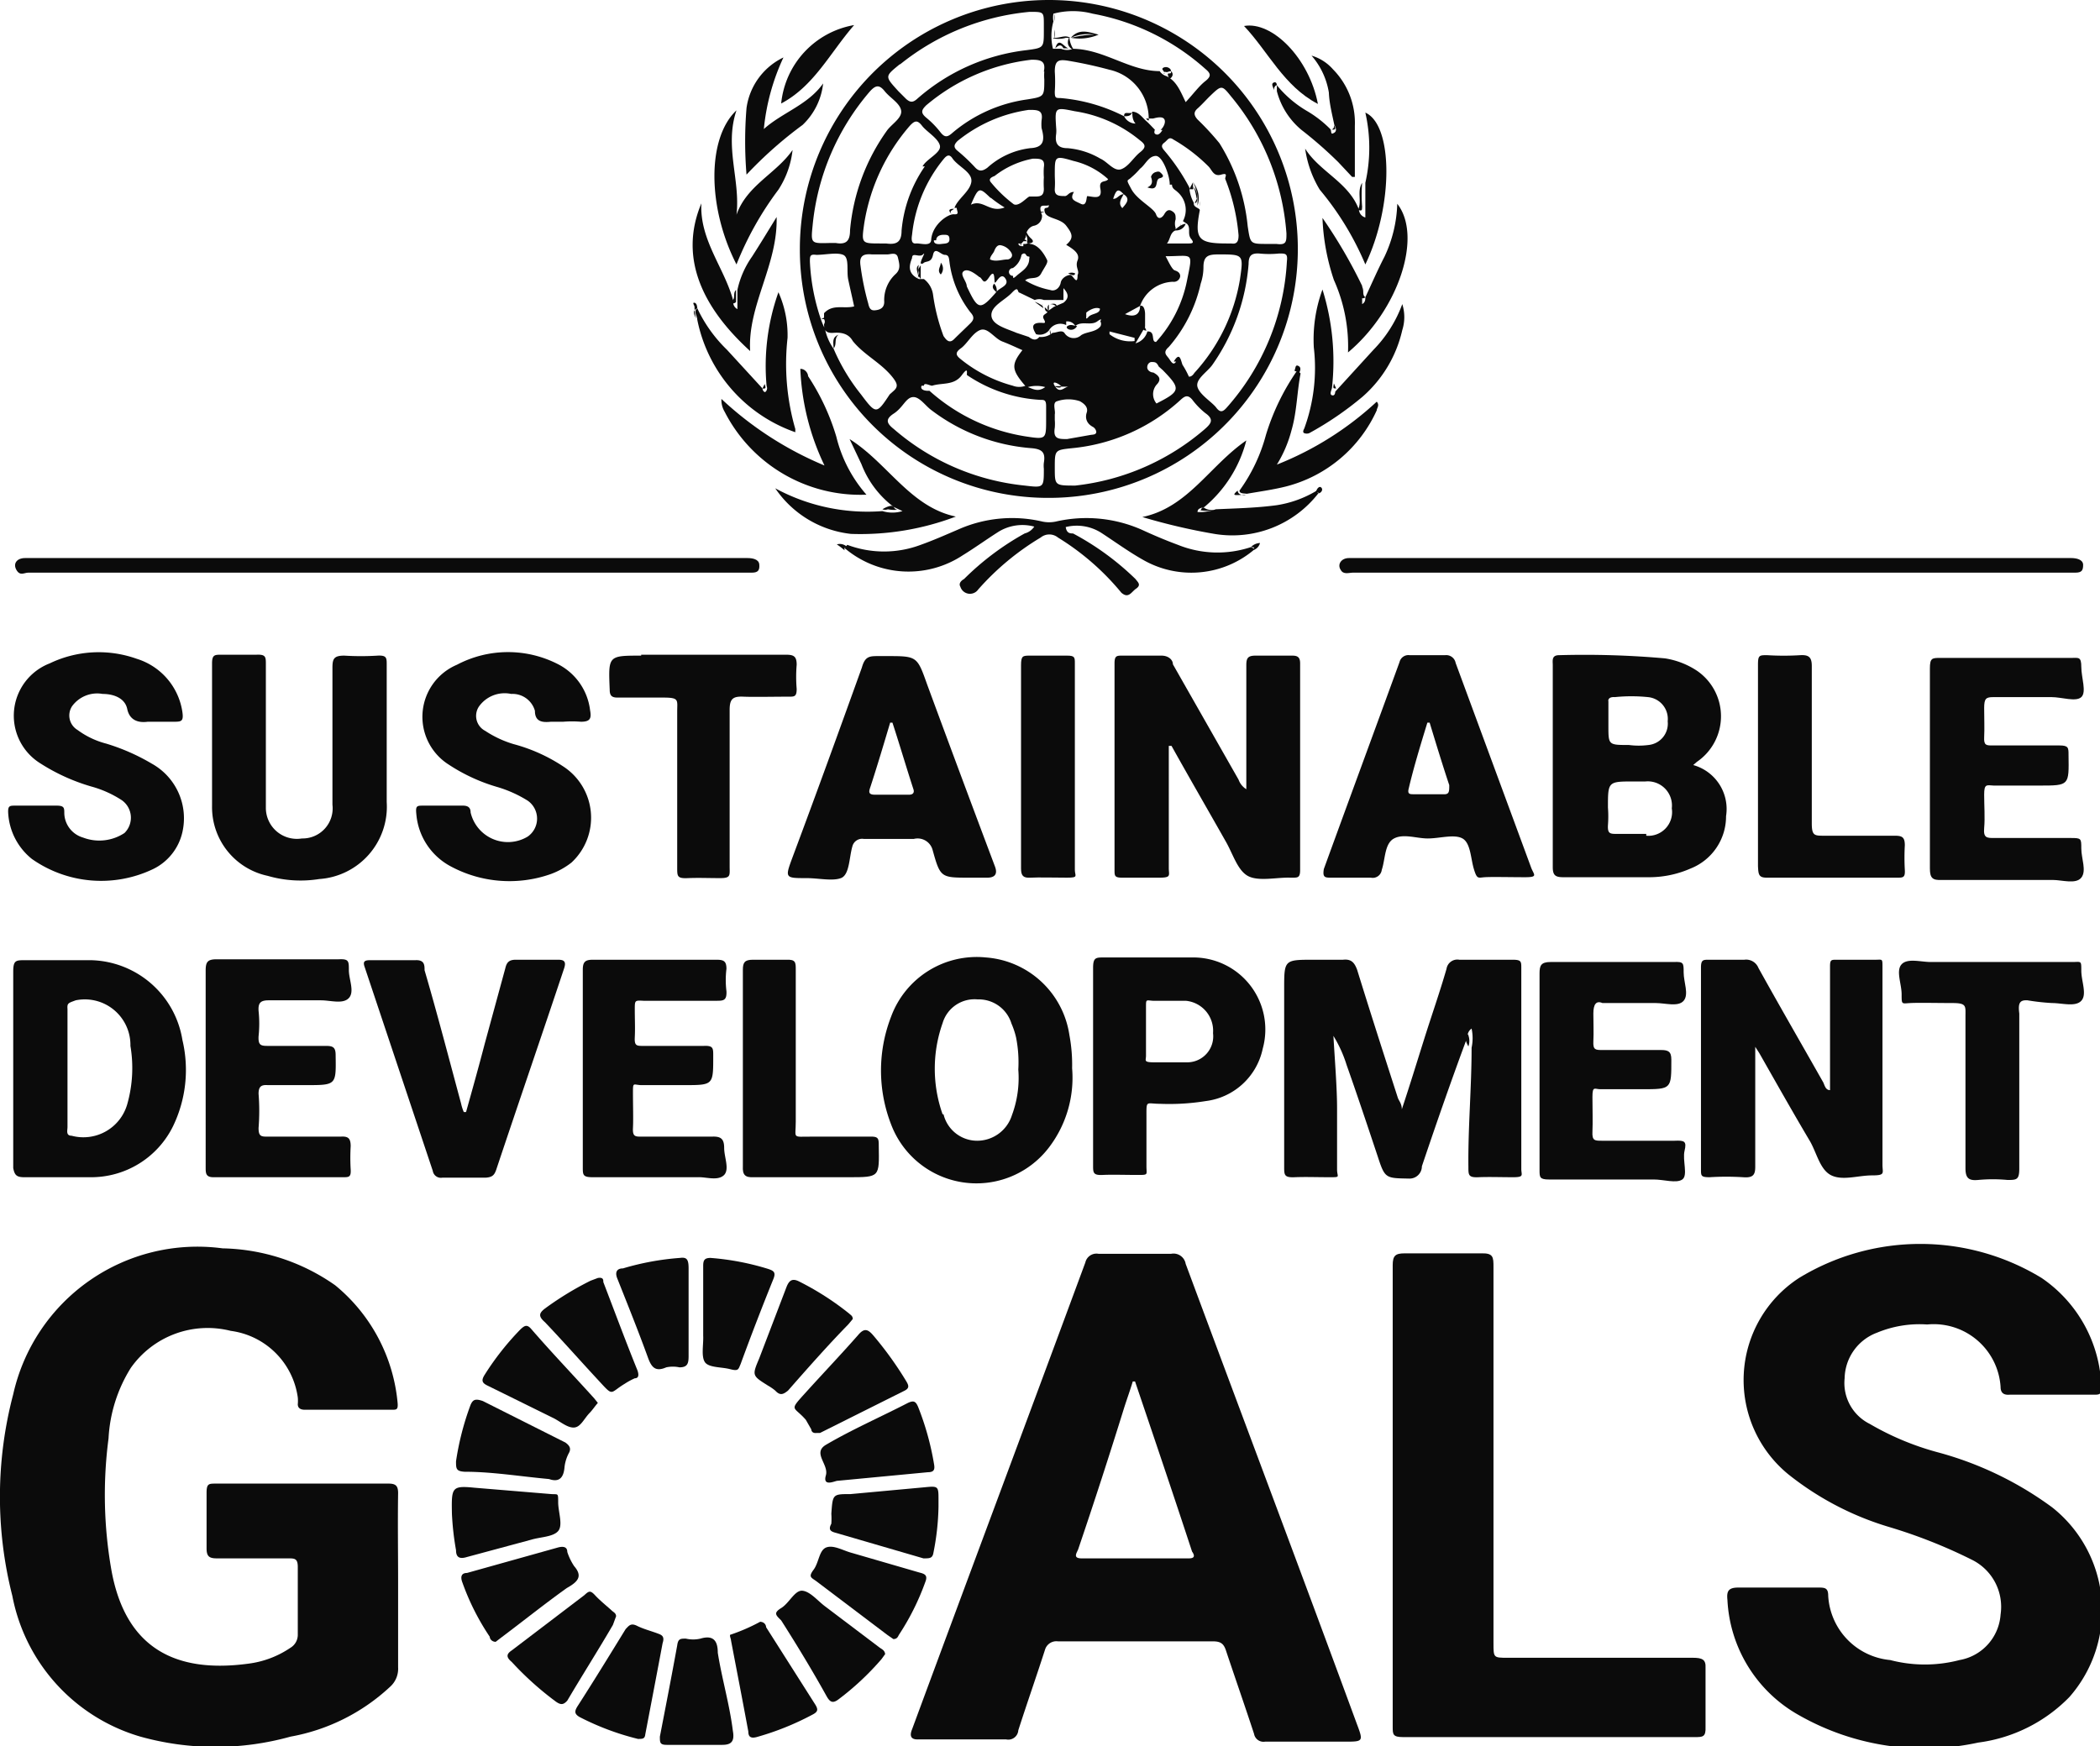
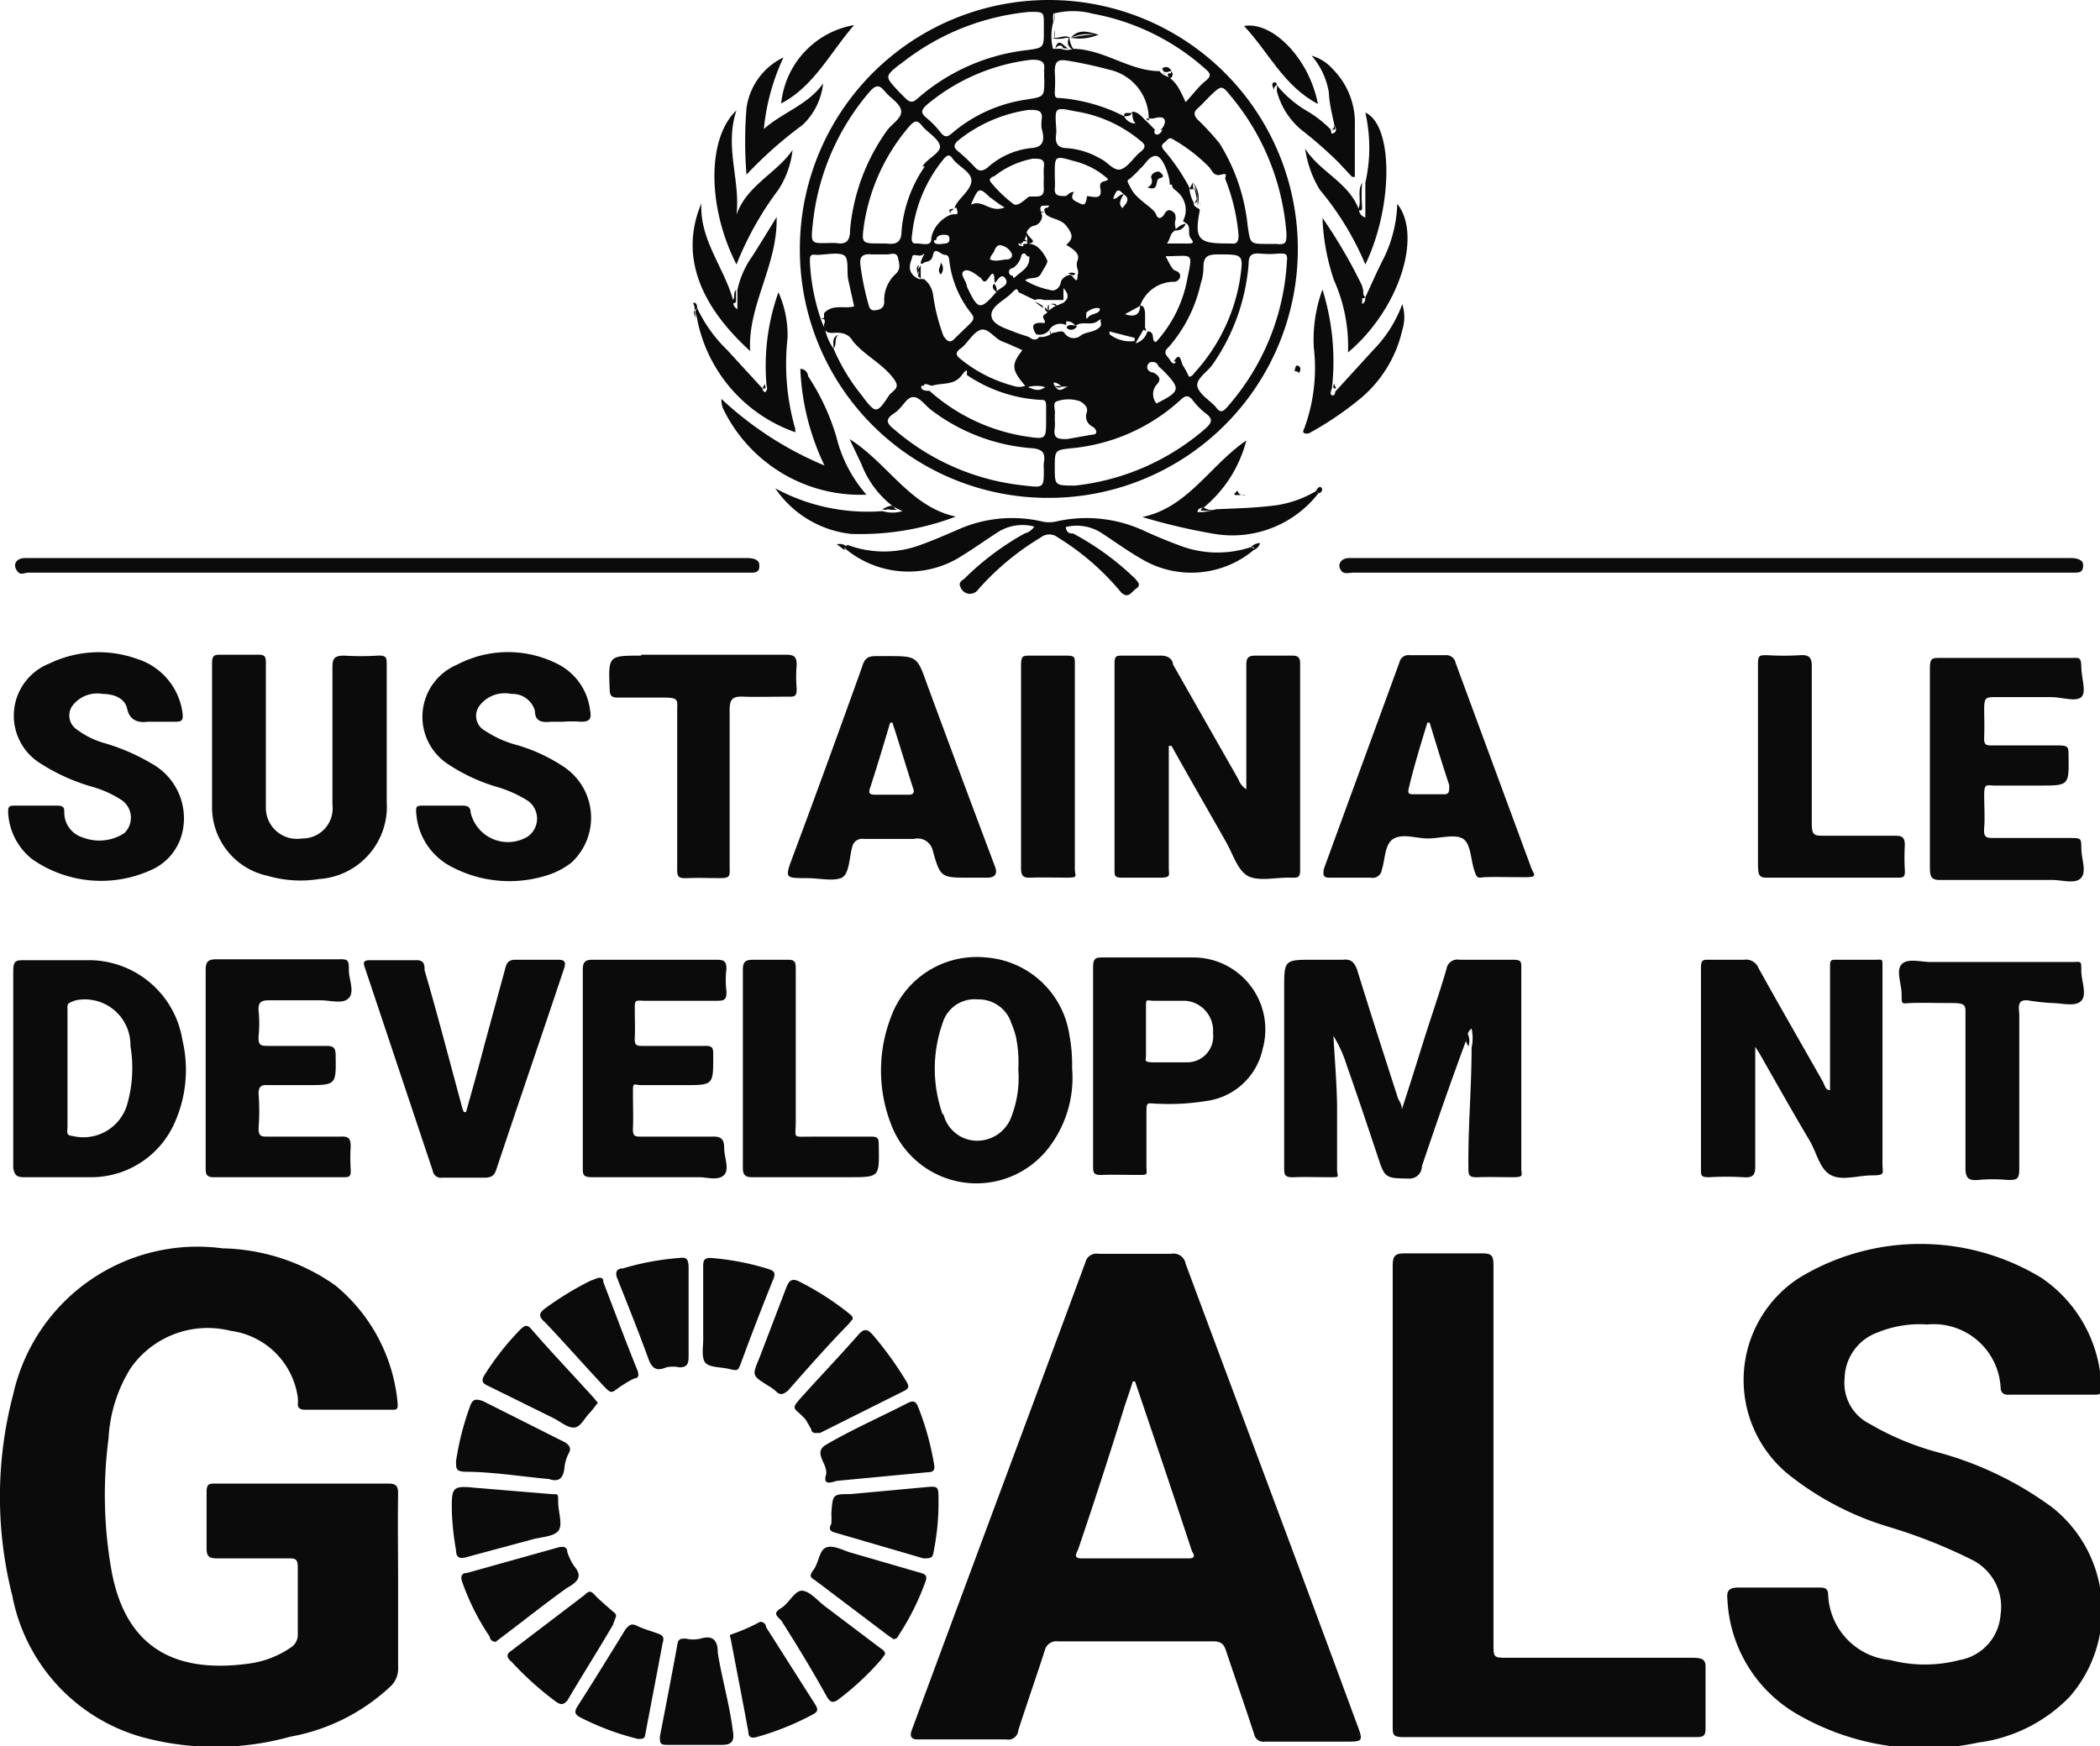
<svg xmlns="http://www.w3.org/2000/svg" viewBox="0 0 46.05 38.3">
  <defs>
    <style>.cls-1{fill:#0b0b0b;}</style>
  </defs>
  <g id="Layer_2" data-name="Layer 2">
    <g id="Layer_1-2" data-name="Layer 1">
      <path class="cls-1" d="M8.73,32.75c0-.16-.05-.21-.21-.21H4.73c-.15,0-.2,0-.2.2,0,.4,0,.81,0,1.22,0,.18.06.22.23.22H6.32c.14,0,.21,0,.21.19,0,.5,0,1,0,1.49a.33.33,0,0,1-.16.28,2.11,2.11,0,0,1-.93.35c-1.56.21-2.69-.31-3-2.07a9.52,9.52,0,0,1-.06-2.87A3.23,3.23,0,0,1,2.87,30a2.06,2.06,0,0,1,2.19-.81,1.71,1.71,0,0,1,1.47,1.46.8.8,0,0,1,0,.15c0,.09.07.12.15.12H8.6c.09,0,.13,0,.12-.14a3.78,3.78,0,0,0-1.37-2.59,4.44,4.44,0,0,0-2.47-.81A4.14,4.14,0,0,0,.29,30.58,8.82,8.82,0,0,0,.27,35a4,4,0,0,0,2.81,3.09,6.13,6.13,0,0,0,3.29,0A4.32,4.32,0,0,0,8.55,37a.53.53,0,0,0,.18-.43c0-.63,0-1.26,0-1.88S8.72,33.4,8.73,32.75Z" />
      <path class="cls-1" d="M45,33.06a7.53,7.53,0,0,0-2.52-1.21A6.09,6.09,0,0,1,41,31.23a1,1,0,0,1-.55-1,1.09,1.09,0,0,1,.71-1,2.43,2.43,0,0,1,1.1-.18,1.47,1.47,0,0,1,1.61,1.37c0,.14.08.18.2.17h1.84c.12,0,.18,0,.17-.16a3,3,0,0,0-1.31-2.4,5.11,5.11,0,0,0-5.32,0,2.67,2.67,0,0,0-.23,4.31,6.53,6.53,0,0,0,2.2,1.15,11.29,11.29,0,0,1,1.82.72,1.15,1.15,0,0,1,.63,1.2,1.09,1.09,0,0,1-.9,1,3,3,0,0,1-1.52,0A1.5,1.5,0,0,1,40.09,35c0-.17-.07-.18-.21-.18-.59,0-1.17,0-1.76,0-.22,0-.26.08-.24.27a3.07,3.07,0,0,0,1.57,2.53,5.56,5.56,0,0,0,3.93.6,3.4,3.4,0,0,0,2-1A2.88,2.88,0,0,0,45,33.06Z" />
      <path class="cls-1" d="M26,27.72a.27.27,0,0,0-.32-.22c-.53,0-1.06,0-1.59,0a.25.25,0,0,0-.29.19C22.54,31.1,21.26,34.52,20,37.93c-.07.17,0,.23.15.22h1.91a.22.22,0,0,0,.27-.2c.19-.59.4-1.19.59-1.78A.26.26,0,0,1,23.2,36h3.4c.18,0,.24.06.29.22.2.6.41,1.2.61,1.81a.21.21,0,0,0,.24.17h1.74c.42,0,.42,0,.27-.4C28.5,34.4,27.24,31.06,26,27.72Zm.07,6.46H23.72c-.22,0-.09-.14-.07-.22.34-1,.68-2.05,1-3.08.06-.19.13-.38.19-.58h.05c.42,1.24.84,2.48,1.25,3.73C26.21,34.13,26.19,34.18,26.07,34.18Z" />
      <path class="cls-1" d="M23,10.92a5.46,5.46,0,1,0-5.46-5.41A5.44,5.44,0,0,0,23,10.92ZM18.88,8.65a4.28,4.28,0,0,1-.6-1,1.16,1.16,0,0,1-.19-.44h0A1.46,1.46,0,0,1,18,7a4.53,4.53,0,0,1-.24-1.26c0-.12,0-.17.14-.15h0c.2,0,.45-.06.59,0s.07.35.11.54.09.4.13.59c-.22.06-.47-.06-.66.15V7h0a.1.1,0,0,1,0,.11c0,.16.07.2.21.19s.32,0,.42.18c.26.32.65.49.9.83.07.1.1.17,0,.26l-.09.08C19.22,9.09,19.21,9.09,18.88,8.65Zm3.33-2.77a.44.44,0,0,0,.19-.29s.06-.07.1,0,.09,0,.07.08c0,.2-.17.28-.28.38s-.06,0-.08,0A.06.06,0,0,1,22.21,5.88Zm-.11-.19c-.13,0-.26.06-.39,0,0-.07.07-.13.09-.18s.06-.15.15-.13a.34.34,0,0,1,.23.17C22.23,5.65,22.12,5.69,22.1,5.69ZM21.73,4c-.06-.07,0-.11.08-.14a1.94,1.94,0,0,1,.84-.38c.16,0,.27,0,.24.19a1.61,1.61,0,0,0,0,.22,2.09,2.09,0,0,0,0,.25c0,.13-.05.17-.17.17s-.09,0-.14,0-.23.23-.35.17A2.89,2.89,0,0,1,21.73,4Zm0,.34a2.45,2.45,0,0,0,.3.21c-.33.13-.47-.19-.74-.06C21.46,4.1,21.47,4.1,21.72,4.34Zm-.24,1.74c.07.06.08.18.2,0s.11,0,.12.1.12-.23.23-.08-.09.2-.17.28c-.38.44-.42.43-.67-.1a.05.05,0,0,1,0,0c0-.11-.16-.26-.07-.33S21.38,6,21.48,6.08Zm1,2.38a.39.39,0,0,1-.28,0,3.08,3.08,0,0,1-1.14-.58c-.1-.08-.14-.14,0-.24s.25-.33.42-.4.31.18.49.25.28.12.44.19C22.17,8,22.18,8.11,22.48,8.46ZM20,5.66c0-.14.16,0,.24-.08s-.06.13-.05.2h0a.1.1,0,0,0,.05,0c.06-.07.18,0,.22-.19s.17,0,.26,0,.09.08.1.15a2.27,2.27,0,0,0,.46,1.11c.08.09.09.15,0,.24s-.25.24-.36.35-.18,0-.23-.07a4.19,4.19,0,0,1-.23-.91.52.52,0,0,0-.2-.34h-.11C19.89,6,19.94,5.81,20,5.66Zm.53-.39c0-.09.08-.12.16-.12s.13,0,.13.1-.1.09-.17.1S20.47,5.36,20.48,5.27Zm-.27,3.19c0-.08.13,0,.18,0,.22-.07.48,0,.65-.23s.09,0,.12,0a3.19,3.19,0,0,0,1.6.54c.09,0,.13,0,.13.14V9.2c0,.44,0,.44-.46.37a4.12,4.12,0,0,1-2.1-1C20.27,8.58,20.17,8.54,20.21,8.46Zm.72-3.9c0,.07.07.15-.06.14s-.47.22-.5.55c0,.17-.23.08-.34.09s-.09-.13-.08-.19a3.12,3.12,0,0,1,.7-1.67c.06-.07.12-.11.19,0h0c.13.18.44.3.41.51S21,4.36,20.93,4.56Zm-.7-.91a2.91,2.91,0,0,0-.51,1.41c0,.26-.12.31-.34.28h-.12c-.42,0-.42,0-.36-.43a4.3,4.3,0,0,1,1-2.15c.11-.12.17-.13.27,0s.35.27.39.43S20.32,3.48,20.23,3.65ZM19.12,5.58h.34c.07,0,.2-.06.23.07s.07.25-.05.36a.77.77,0,0,0-.25.61c0,.1-.05.16-.16.18s-.16,0-.19-.14a5.82,5.82,0,0,1-.17-.83C18.84,5.63,18.91,5.56,19.12,5.58Zm3.77,4.57a.57.57,0,0,0,0,.13c0,.42,0,.42-.42.37A5.17,5.17,0,0,1,19.6,9.41c-.15-.12-.2-.21,0-.34s.26-.34.41-.36.28.19.42.29a4.15,4.15,0,0,0,2.19.83C22.85,9.85,22.93,9.92,22.89,10.15Zm-.35-1.66a.71.71,0,0,1,.38,0C22.77,8.6,22.67,8.54,22.54,8.49Zm.25-1.1c-.07.09-.15.06-.23,0l-.27-.09c-.21-.09-.54-.17-.55-.38s.29-.33.45-.5.11,0,.17,0l.33.16a.28.28,0,0,1,.2,0l.1,0h0c.11,0,.22,0,.33,0l0-.26c.1.11.14.21,0,.32l-.21.09-.14.1h0c0,.06-.14.06-.08.17s0,.08-.07.08c-.22,0-.18.12-.1.25A.27.27,0,0,0,23,7.25a.29.29,0,0,1,.38-.12h0s0-.08,0-.08a.2.2,0,0,1,.2.1c.14-.12.34,0,.48-.1s.06,0,.07,0a.11.11,0,0,1,0,.11c-.11.13-.29.11-.42.19a.24.24,0,0,1-.37-.05c-.06-.07-.17,0-.26,0A.39.39,0,0,1,22.79,7.39Zm.57-3.09c-.13,0-.24,0-.23-.16s0-.21,0-.32c0-.4,0-.41.41-.29a1.7,1.7,0,0,1,.76.4c-.05.08-.21,0-.17.21s-.09.19-.22.17-.05,0-.07,0,0,.23-.14.16-.25-.09-.15-.26C23.44,4.21,23.42,4.29,23.36,4.3Zm1.93,3.87c-.06,0-.15-.05-.13-.14a.11.11,0,0,1,.08-.09c.09,0,.12,0,.17.1l.09.08c.4.41.39.46-.14.73a.32.32,0,0,1,0-.41C25.49,8.31,25.4,8.23,25.29,8.17ZM25,6.71h0c0,.18-.11.26-.33.18l.33-.18h0a.79.79,0,0,1,.72-.53.14.14,0,0,0,.16-.12c0-.08-.06-.11-.12-.13s-.14-.2-.2-.31l0,0c.61,0,.6-.12.47.53a2.8,2.8,0,0,1-.68,1.35c-.12,0,0-.24-.19-.23a.37.37,0,0,1-.26.26l.21-.36c0-.09,0-.19,0-.28S25.08,6.68,25,6.71Zm-.36-2.12c-.14-.11-.06-.22,0-.33h0c-.1,0-.14.11-.23.1.07-.21.11-.23.23-.1h0C24.81,4.37,24.68,4.48,24.59,4.59Zm.24,2.82v.07a.73.73,0,0,1-.55-.15V7.27Zm.82-3.36c0,.09.07.11.12.16a.52.52,0,0,1,.12.64l.09.06c.09.09,0,.22.09.33s0,.1-.11.1h-.42c.08-.1.06-.23.19-.29V5a.31.31,0,0,1,0-.19c0-.09,0-.13-.08-.18s-.13,0-.17.07-.13.14-.18,0-.41-.31-.54-.55-.09-.17,0-.26A1.66,1.66,0,0,0,25,3.7c.12-.09.18-.27.34-.28S25.66,3.89,25.65,4.05Zm-.33-1.2h.12s-.06.12-.13.1S25.32,2.88,25.32,2.85Zm.42,5.08c-.06.1-.11,0-.16-.07s-.14-.13,0-.25a3.16,3.16,0,0,0,.7-1.39,1.13,1.13,0,0,0,.06-.36c0-.25.11-.28.33-.28.55,0,.55,0,.47.55a4,4,0,0,1-1,2.05s-.05.09-.12.08A1.82,1.82,0,0,0,25.93,8C25.89,7.89,25.87,7.71,25.74,7.93ZM27,5.34H26.9c-.63,0-.71-.1-.59-.73h0c0-.05-.15-.06-.13-.16a.79.79,0,0,1-.1-.34,4.44,4.44,0,0,0-.55-.81c-.05-.06-.08-.11,0-.17s.1-.14.2-.07a3.66,3.66,0,0,1,.77.59c.08.08.11.23.28.18s.07.06.09.1a4.33,4.33,0,0,1,.29,1.23C27.16,5.3,27.12,5.36,27,5.34ZM25.45,2.85h-.12c-.07-.07-.13-.14-.2-.2s-.16-.2-.3-.2c0,.08,0,.18.07.26-.1,0-.2-.06-.25-.16a3.76,3.76,0,0,0-1.4-.4c-.1,0-.12,0-.12-.14a3.23,3.23,0,0,0,0-.44c0-.24.08-.27.28-.24a9.4,9.4,0,0,1,.92.2,1.1,1.1,0,0,1,.86,1.07s.07,0,.09,0,.18-.06.24,0S25.52,2.79,25.45,2.85Zm-1.88-.41A2.93,2.93,0,0,1,25,3.08c.12.09.14.15,0,.26s-.25.31-.41.37-.3-.16-.46-.23a1.69,1.69,0,0,0-.72-.23c-.22,0-.28-.11-.25-.31a.65.65,0,0,0,0-.14C23.13,2.35,23.13,2.35,23.57,2.44Zm.55,4.33c0,.12-.18.1-.25.18s-.05,0-.05,0,0-.08,0-.09S24,6.71,24.12,6.77Zm-.68,1.71c-.1,0-.19.16-.3,0s.08-.07.14,0Zm-.26.32a.78.78,0,0,1,.5,0c.09.05.19.13.15.25s0,.24.13.31a.15.15,0,0,1,.08.11c0,.07-.08.06-.13.07l-.51.09c-.19,0-.31,0-.27-.25a1,1,0,0,0,0-.17V9.09C23.15,9,23.07,8.83,23.18,8.8Zm3.23.62a5.22,5.22,0,0,1-2.83,1.23c-.45,0-.45,0-.45-.39s0-.39.38-.43A4.1,4.1,0,0,0,25.9,8.76c.09-.08.15-.1.24,0a1.65,1.65,0,0,0,.29.3C26.63,9.2,26.56,9.29,26.41,9.42Zm.49-.48c-.08.09-.14.12-.23,0s-.36-.28-.41-.45.2-.32.32-.48a4.46,4.46,0,0,0,.8-2.22c0-.17.05-.24.23-.23a2.14,2.14,0,0,0,.44,0c.14,0,.19,0,.17.17A5.25,5.25,0,0,1,26.9,8.94ZM27,2.12a5.31,5.31,0,0,1,1.21,3c0,.18,0,.26-.22.23h-.2c-.38,0-.37,0-.43-.39a4.2,4.2,0,0,0-.62-1.82,5.91,5.91,0,0,0-.48-.52c-.08-.09-.09-.16,0-.24s.17-.17.26-.26C26.79,1.86,26.79,1.86,27,2.12ZM23.1.47h0a.47.47,0,0,1,0-.17,1.68,1.68,0,0,1,.86,0,5.08,5.08,0,0,1,2.47,1.21c.12.1.14.16,0,.27s-.27.29-.43.46c-.12-.25-.2-.46-.42-.57a.27.27,0,0,1-.15-.11c-.66,0-1.22-.48-1.9-.49a.34.34,0,0,1-.26,0h0l-.18,0h0A1.18,1.18,0,0,1,23.1.47ZM23,4.5c0,.11-.13,0-.09.15s.34.13.47.3.18.27,0,.42c.15.09.31.19.25.34s.05.23,0,.32c0,.26-.1,0-.16,0s-.19.06-.21.17-.12.2-.23.16a1.69,1.69,0,0,1-.55-.21c.1-.09.27,0,.35-.15s.16-.24.13-.3-.16-.33-.37-.35a.09.09,0,0,0-.09,0l-.06,0V5.4h0c-.05,0-.1,0-.11-.06l.07,0h0s.1-.1.1-.18.07-.19.18-.21a.22.22,0,0,0,.17-.23C22.74,4.43,22.91,4.54,23,4.5Zm-.41-1.25a1.7,1.7,0,0,0-.94.43c-.11.08-.18.08-.26,0A3.85,3.85,0,0,0,21,3.31c-.1-.08-.08-.14,0-.22a3.19,3.19,0,0,1,1.56-.68c.19,0,.32,0,.28.23a1,1,0,0,0,0,.17v0C22.92,3.09,22.88,3.24,22.58,3.25Zm.31-1.68a1,1,0,0,0,0,.17c0,.38,0,.38-.37.44a3.22,3.22,0,0,0-1.64.73c-.11.1-.17.11-.26,0a2,2,0,0,0-.32-.33c-.13-.11-.1-.17,0-.27a4.35,4.35,0,0,1,2.31-1C22.81,1.31,22.94,1.33,22.89,1.57Zm-3.16-.16A5.31,5.31,0,0,1,22.58.26c.31,0,.31,0,.31.28V.67c0,.38,0,.38-.38.43a4.39,4.39,0,0,0-2.4,1.07c-.09.08-.15.08-.24,0L19.7,2C19.4,1.67,19.4,1.68,19.73,1.41ZM17.82,4.94A5.28,5.28,0,0,1,19.08,2c.12-.13.2-.15.32,0s.33.26.36.42-.19.29-.3.43a4.42,4.42,0,0,0-.82,2.2c0,.23-.08.32-.31.28h-.15C17.78,5.34,17.78,5.34,17.82,4.94Z" />
      <path class="cls-1" d="M37.12,36.36H33.06c-.31,0-.31,0-.31-.32V27.8c0-.23,0-.32-.28-.31-.56,0-1.11,0-1.67,0-.2,0-.26.05-.26.26,0,1.68,0,3.36,0,5s0,3.41,0,5.12c0,.17,0,.23.23.23h6.39c.18,0,.25,0,.24-.23,0-.43,0-.86,0-1.29C37.41,36.4,37.33,36.36,37.12,36.36Z" />
      <path class="cls-1" d="M31.18,25.58c.32-.95.65-1.9,1-2.84a.21.21,0,0,1,.09-.18,1,1,0,0,1,0,.42h0c0,.88-.08,1.75-.07,2.62,0,.17,0,.23.22.22s.51,0,.76,0,.18-.05.18-.18q0-2.2,0-4.41c0-.14,0-.18-.19-.18H32a.24.24,0,0,0-.28.2c-.15.52-.32,1-.49,1.54s-.31,1-.49,1.54c0-.13-.07-.19-.09-.26-.3-.93-.6-1.86-.89-2.8-.06-.16-.13-.24-.31-.22h-.64c-.65,0-.65,0-.65.64,0,1.3,0,2.6,0,3.9,0,.18,0,.24.23.23s.5,0,.76,0,.17,0,.17-.17c0-.44,0-.89,0-1.34s-.05-1.06-.08-1.59a2.81,2.81,0,0,1,.29.64c.23.65.45,1.31.68,2,.16.49.17.48.69.49A.27.27,0,0,0,31.18,25.58Z" />
      <path class="cls-1" d="M28.29,19.25h.05c.12,0,.17,0,.17-.17V14.55c0-.13-.05-.17-.17-.17h-.81c-.17,0-.2.06-.2.21v2.72a.41.41,0,0,1-.17-.21l-1.44-2.53c0-.1-.1-.19-.25-.19h-.86c-.12,0-.17,0-.17.17q0,2.26,0,4.53c0,.13,0,.17.17.17s.54,0,.81,0,.21-.05.21-.21c0-.52,0-1,0-1.56V16.36h.06c.39.7.79,1.39,1.18,2.08.16.27.26.64.49.77S28,19.24,28.29,19.25Z" />
-       <path class="cls-1" d="M37.85,17.9a1,1,0,0,0-.72-1.12l.08-.07a1.21,1.21,0,0,0,0-2,1.76,1.76,0,0,0-.7-.27,20,20,0,0,0-2.32-.07c-.17,0-.14.12-.14.22,0,1.48,0,3,0,4.43,0,.18.06.22.23.22.63,0,1.27,0,1.91,0a2.25,2.25,0,0,0,.88-.19A1.23,1.23,0,0,0,37.85,17.9Zm-2.44-2.61a3.58,3.58,0,0,1,.73,0,.48.48,0,0,1,.43.53.47.47,0,0,1-.42.52,1.64,1.64,0,0,1-.43,0c-.45,0-.45,0-.45-.42v-.54C35.26,15.35,35.28,15.28,35.41,15.29Zm.69,3h-.64c-.15,0-.21,0-.2-.19a2.54,2.54,0,0,0,0-.39c0-.57,0-.57.57-.57h.25a.53.53,0,0,1,.58.59A.52.52,0,0,1,36.1,18.33Z" />
      <path class="cls-1" d="M38.49,25.59c0-.82,0-1.64,0-2.45,0-.06,0-.13,0-.18l.09.14c.37.65.73,1.29,1.11,1.93.15.26.22.63.47.75s.59,0,.89,0,.23-.05.23-.23V21.8c0-.2,0-.4,0-.59s0-.16-.15-.16h-.86c-.11,0-.14,0-.14.14v2.72c-.11,0-.12-.13-.16-.19-.47-.83-.95-1.66-1.41-2.49a.29.29,0,0,0-.31-.18h-.78c-.12,0-.17,0-.17.17v4.43c0,.14,0,.17.19.17a5.93,5.93,0,0,1,.73,0C38.45,25.84,38.49,25.76,38.49,25.59Z" />
      <path class="cls-1" d="M.53,25.82c.48,0,1,0,1.44,0A2,2,0,0,0,3.8,24.69,2.84,2.84,0,0,0,4,22.81a2.08,2.08,0,0,0-2-1.75c-.48,0-1,0-1.45,0-.2,0-.26,0-.26.25,0,.71,0,1.42,0,2.13s0,1.46,0,2.18C.32,25.77.36,25.82.53,25.82Zm1.13-3.88a1,1,0,0,1,1.2,1,2.91,2.91,0,0,1-.07,1.28,1,1,0,0,1-1.22.69c-.13,0-.09-.12-.09-.19,0-.44,0-.88,0-1.32s0-.85,0-1.27C1.47,22,1.5,22,1.66,21.94Z" />
      <path class="cls-1" d="M23,25.17a2.52,2.52,0,0,0,.51-1.74,3.54,3.54,0,0,0-.06-.73A2,2,0,0,0,21.62,21a2,2,0,0,0-2.08,1.3,3.26,3.26,0,0,0,0,2.36A2,2,0,0,0,23,25.17Zm-2.33-.73a3,3,0,0,1,0-2,.73.73,0,0,1,.77-.52.75.75,0,0,1,.74.53,1.76,1.76,0,0,1,.1.3,2.8,2.8,0,0,1,.05.71,2.34,2.34,0,0,1-.14,1,.8.8,0,0,1-.76.56A.76.76,0,0,1,20.69,24.44Z" />
      <path class="cls-1" d="M8.48,17.59c0-.47,0-.93,0-1.4s0-1.08,0-1.61c0-.15,0-.21-.2-.2a5.93,5.93,0,0,1-.73,0c-.23,0-.26.07-.26.27,0,1,0,2,0,3a.66.66,0,0,1-.67.74.68.68,0,0,1-.79-.68c0-.1,0-.2,0-.3,0-.95,0-1.89,0-2.84,0-.16,0-.22-.21-.21H4.85c-.14,0-.2,0-.2.19,0,1,0,2.09,0,3.13a1.54,1.54,0,0,0,1.22,1.53A2.58,2.58,0,0,0,7,19.28,1.59,1.59,0,0,0,8.48,17.59Z" />
      <path class="cls-1" d="M29.18,19.25c.29,0,.59,0,.88,0a.2.2,0,0,0,.24-.17c.08-.24.06-.58.27-.69s.49,0,.74,0v0h0c.26,0,.58-.1.76,0s.18.44.25.67.09.19.24.18.59,0,.88,0,.2-.05.14-.2l-1.66-4.5a.21.21,0,0,0-.23-.17h-.78a.2.2,0,0,0-.22.15c-.55,1.51-1.1,3-1.66,4.54C29,19.24,29.05,19.25,29.18,19.25Zm2.12-3.4h.05c.14.46.28.92.43,1.37,0,.15,0,.21-.14.2H31c-.08,0-.14,0-.11-.12C31,16.83,31.15,16.34,31.3,15.85Z" />
      <path class="cls-1" d="M20.45,18.64c.17.61.18.61.81.61.13,0,.26,0,.39,0s.24-.05.17-.24c-.5-1.33-1-2.67-1.49-4-.22-.62-.22-.62-.89-.62h-.17c-.2,0-.3,0-.37.25-.5,1.39-1,2.77-1.52,4.16-.17.46-.17.46.31.46.26,0,.56.07.75,0s.18-.45.25-.69a.22.22,0,0,1,.25-.17c.36,0,.73,0,1.1,0A.34.34,0,0,1,20.45,18.64Zm-.51-1.21h-.76c-.16,0-.12-.09-.09-.18.15-.46.29-.93.43-1.4h.05c.16.49.31,1,.46,1.46C20.06,17.4,20,17.43,19.94,17.43Z" />
      <path class="cls-1" d="M3.36,19.06A1.19,1.19,0,0,0,4,18.25a1.37,1.37,0,0,0-.67-1.5,4.55,4.55,0,0,0-1-.44,1.83,1.83,0,0,1-.63-.3.37.37,0,0,1-.12-.52.68.68,0,0,1,.67-.27c.24,0,.49.09.54.33s.23.31.45.28H3.8c.17,0,.23,0,.2-.21a1.44,1.44,0,0,0-1-1.17,2.48,2.48,0,0,0-1.91.1,1.23,1.23,0,0,0-.21,2.19A4.28,4.28,0,0,0,2,17.25a2.37,2.37,0,0,1,.67.3.47.47,0,0,1,.06.72,1,1,0,0,1-.91.1.57.57,0,0,1-.41-.53c0-.12,0-.17-.17-.17H.34c-.13,0-.17,0-.16.17a1.39,1.39,0,0,0,.52,1A2.64,2.64,0,0,0,3.36,19.06Z" />
      <path class="cls-1" d="M10.32,17.82c0-.11-.06-.15-.17-.15H9.29c-.15,0-.18,0-.16.19A1.43,1.43,0,0,0,9.88,19a2.72,2.72,0,0,0,2.2.17,1.66,1.66,0,0,0,.45-.25,1.34,1.34,0,0,0-.18-2.11,3.69,3.69,0,0,0-1.09-.49,2.34,2.34,0,0,1-.62-.29.37.37,0,0,1-.14-.53.69.69,0,0,1,.71-.28.51.51,0,0,1,.52.37c0,.24.16.26.35.24h.27a2.54,2.54,0,0,1,.39,0c.21,0,.23-.08.2-.25a1.31,1.31,0,0,0-.68-1,2.4,2.4,0,0,0-2.24,0,1.24,1.24,0,0,0-.18,2.19,3.92,3.92,0,0,0,1.06.49,2.69,2.69,0,0,1,.67.3.48.48,0,0,1,0,.79A.84.84,0,0,1,10.32,17.82Z" />
      <path class="cls-1" d="M43.71,15.29c.43,0,.85,0,1.28,0,.22,0,.53.11.65,0s0-.43,0-.66-.06-.2-.21-.2H42.55c-.18,0-.23,0-.23.23,0,.73,0,1.46,0,2.18s0,1.47,0,2.21c0,.21.06.26.26.25.81,0,1.62,0,2.43,0,.21,0,.51.1.63-.05s0-.42,0-.64,0-.23-.23-.23H43.73c-.16,0-.24,0-.22-.22s0-.49,0-.73.05-.21.21-.2h1c.66,0,.65,0,.64-.67,0-.16,0-.21-.2-.21H43.69c-.13,0-.19,0-.18-.18s0-.43,0-.64S43.55,15.29,43.71,15.29Z" />
      <path class="cls-1" d="M25.44,24.21a5,5,0,0,0,1-.06A1.46,1.46,0,0,0,27.69,23a1.58,1.58,0,0,0-1.55-2c-.64,0-1.29,0-1.93,0-.18,0-.24,0-.24.23,0,.72,0,1.44,0,2.15s0,1.46,0,2.18c0,.16,0,.22.21.21s.51,0,.76,0,.2,0,.2-.19c0-.37,0-.74,0-1.1S25.13,24.21,25.44,24.21Zm-.31-1.05c0-.18,0-.35,0-.53s0-.36,0-.54,0-.15.15-.14H26a.66.66,0,0,1,.6.71.57.57,0,0,1-.58.64c-.23,0-.47,0-.71,0S25.13,23.26,25.13,23.16Z" />
-       <path class="cls-1" d="M35.14,22h1.17c.21,0,.49.09.61-.05s0-.41,0-.62,0-.24-.22-.23H34c-.21,0-.24.08-.24.25,0,.71,0,1.42,0,2.13s0,1.46,0,2.18c0,.16,0,.21.21.21.77,0,1.53,0,2.3,0,.21,0,.49.09.62,0s0-.42.05-.63,0-.23-.22-.22c-.53,0-1.06,0-1.59,0-.16,0-.22,0-.21-.2s0-.51,0-.76.05-.17.17-.17H36c.66,0,.65,0,.65-.65,0-.18-.07-.21-.23-.21H35.14c-.15,0-.21,0-.2-.19s0-.41,0-.61S35,21.94,35.14,22Z" />
      <path class="cls-1" d="M5.89,21.94c.38,0,.77,0,1.15,0,.21,0,.48.09.61-.05s0-.41,0-.61,0-.25-.22-.24H4.75c-.2,0-.24.06-.24.25,0,.71,0,1.42,0,2.13V25.6c0,.13,0,.22.17.22,1,0,1.89,0,2.84,0,.13,0,.18,0,.17-.17a4.34,4.34,0,0,1,0-.51c0-.18-.06-.22-.22-.21H5.88c-.15,0-.21,0-.21-.19a4.69,4.69,0,0,0,0-.75c0-.16.06-.2.2-.19h.84c.67,0,.66,0,.65-.66,0-.17-.06-.2-.21-.2-.42,0-.84,0-1.25,0-.17,0-.24,0-.23-.21a2.62,2.62,0,0,0,0-.56C5.66,22,5.71,21.94,5.89,21.94Z" />
      <path class="cls-1" d="M15.88,25.77c.12-.13,0-.39,0-.59s-.07-.26-.27-.25c-.51,0-1,0-1.54,0-.14,0-.2,0-.19-.19s0-.51,0-.76,0-.19.17-.18H15c.65,0,.64,0,.64-.65,0-.16,0-.22-.21-.21H14.11c-.15,0-.2,0-.19-.19s0-.41,0-.61,0-.2.19-.19H15.7c.16,0,.24,0,.23-.21a2,2,0,0,1,0-.49c0-.17-.06-.2-.22-.2H13c-.17,0-.22.05-.22.22,0,.72,0,1.43,0,2.15s0,1.45,0,2.18c0,.17,0,.22.22.22.77,0,1.53,0,2.3,0C15.48,25.81,15.74,25.91,15.88,25.77Z" />
      <path class="cls-1" d="M10.88,25.66c.49-1.47,1-2.95,1.49-4.42.05-.15,0-.19-.13-.19h-.93c-.15,0-.2.06-.23.19l-.45,1.65c-.13.5-.27,1-.41,1.5h-.05a1.06,1.06,0,0,1-.06-.19c-.27-1-.53-2-.8-2.92,0-.11,0-.23-.2-.22h-1c-.14,0-.15.05-.11.16l1.49,4.46a.18.18,0,0,0,.21.15c.31,0,.63,0,.95,0C10.8,25.82,10.84,25.77,10.88,25.66Z" />
      <path class="cls-1" d="M14.06,14.38c-.73,0-.72,0-.69.75,0,.13.05.17.17.17.32,0,.64,0,1,0s.31.05.31.31c0,1.14,0,2.28,0,3.42,0,.19,0,.24.23.23s.47,0,.71,0S16,19.2,16,19c0-1.15,0-2.29,0-3.43,0-.24.07-.3.3-.29s.67,0,1,0c.12,0,.17,0,.17-.17a3.13,3.13,0,0,1,0-.53c0-.18-.06-.22-.23-.22H14.06Z" />
      <path class="cls-1" d="M44.46,21.94A4.87,4.87,0,0,0,45,22c.22,0,.51.09.64-.05s0-.43,0-.66,0-.19-.2-.19h-3.1c-.22,0-.51-.09-.64.05s0,.43,0,.66,0,.2.19.19.62,0,.93,0,.28.07.28.29c0,1.11,0,2.22,0,3.33,0,.22.07.28.28.26a3.42,3.42,0,0,1,.64,0c.2,0,.26,0,.26-.25,0-1.13,0-2.27,0-3.4C44.25,22,44.29,21.93,44.46,21.94Z" />
      <path class="cls-1" d="M38.74,19.25c.95,0,1.91,0,2.86,0,.13,0,.18,0,.17-.17a4.86,4.86,0,0,1,0-.54c0-.18-.06-.21-.22-.21-.52,0-1,0-1.55,0-.21,0-.27,0-.27-.27,0-1.15,0-2.3,0-3.45,0-.19-.06-.25-.25-.24a5.93,5.93,0,0,1-.73,0c-.17,0-.2,0-.2.21V19C38.56,19.17,38.56,19.25,38.74,19.25Z" />
      <path class="cls-1" d="M16.53,25.82c.7,0,1.39,0,2.08,0s.67,0,.66-.69c0-.15,0-.21-.2-.2-.43,0-.85,0-1.28,0s-.34.05-.34-.33V21.27c0-.16,0-.23-.21-.22h-.73c-.18,0-.22.06-.22.22v2.16c0,.71,0,1.43,0,2.15C16.28,25.77,16.34,25.83,16.53,25.82Z" />
      <path class="cls-1" d="M23.57,19.08V14.55c0-.13,0-.17-.17-.17h-.81c-.16,0-.2,0-.2.21,0,.74,0,1.49,0,2.23s0,1.48,0,2.23c0,.16.05.21.21.2s.54,0,.8,0S23.57,19.21,23.57,19.08Z" />
      <path class="cls-1" d="M24.9,12.92c.14-.09.05-.15,0-.22a6,6,0,0,0-1.37-1c-.06,0-.14,0-.16-.14a1,1,0,0,1,.8.14c.29.19.58.4.88.57a2.13,2.13,0,0,0,2.47-.23L27.43,12a2.32,2.32,0,0,1-1.6-.05c-.27-.1-.53-.21-.79-.33a3,3,0,0,0-1.89-.18.71.71,0,0,1-.29,0,2.91,2.91,0,0,0-1.84.17c-.28.12-.55.24-.83.34a2.29,2.29,0,0,1-1.61,0l-.06.07a2.16,2.16,0,0,0,2.59.16c.26-.16.51-.34.76-.5a1,1,0,0,1,.81-.13.36.36,0,0,1-.21.15,6,6,0,0,0-1.33,1s-.14.07-.08.17a.22.22,0,0,0,.39.06,5.78,5.78,0,0,1,1.37-1.14.3.3,0,0,1,.38,0A5.58,5.58,0,0,1,24.59,13C24.74,13.13,24.8,13,24.9,12.92Z" />
      <path class="cls-1" d="M.62,12.56H16.49c.14,0,.17-.06.16-.18s-.16-.14-.26-.14H.55c-.18,0-.27.12-.19.26S.53,12.56.62,12.56Z" />
      <path class="cls-1" d="M29.4,12.5c.06.11.18.06.27.06H45.51c.14,0,.17-.05.17-.17s-.15-.15-.26-.15H29.58C29.41,12.24,29.32,12.38,29.4,12.5Z" />
      <path class="cls-1" d="M12.59,34.35a1.27,1.27,0,0,1-.15-.31c0-.11-.08-.13-.2-.1l-2,.56c-.12,0-.15.08-.1.21a5.32,5.32,0,0,0,.6,1.19c0,.05.05.11.13.11l.13-.1c.48-.36.94-.73,1.43-1.08C12.68,34.69,12.78,34.57,12.59,34.35Z" />
      <path class="cls-1" d="M14.43,35.83c-.16-.06-.32-.1-.46-.17s-.18,0-.25.07c-.35.57-.7,1.14-1.06,1.7-.06.1-.07.16.05.23a5.81,5.81,0,0,0,1.28.48c.1,0,.15,0,.16-.1.13-.68.26-1.36.38-2C14.58,35.89,14.51,35.86,14.43,35.83Z" />
      <path class="cls-1" d="M11.65,33.77c.2-.06.48-.06.59-.19s0-.42,0-.63,0-.17-.15-.18l-1.69-.14c-.5-.05-.5,0-.49.57A6.15,6.15,0,0,0,10,34c0,.16.08.2.24.15Z" />
      <path class="cls-1" d="M19.28,36.13l-1.19-.9c-.16-.12-.32-.32-.49-.34s-.29.27-.47.38-.11.16,0,.27c.35.55.69,1.11,1,1.67.07.12.13.16.26.06a6,6,0,0,0,.94-.88l.08-.11C19.4,36.19,19.33,36.17,19.28,36.13Z" />
      <path class="cls-1" d="M12.92,31c.07-.07.12-.15.19-.23l-.08-.1c-.46-.51-.93-1-1.38-1.52-.1-.12-.16-.06-.23,0a6,6,0,0,0-.79,1c-.09.14-.05.19.08.25l1.44.71c.15.08.3.21.44.2S12.8,31.13,12.92,31Z" />
      <path class="cls-1" d="M15.74,36.25c0-.24-.08-.4-.38-.31a.7.7,0,0,1-.32,0c-.12,0-.17,0-.19.15-.12.66-.25,1.33-.38,2,0,.13,0,.18.15.18l.61,0,.61,0c.21,0,.27-.09.23-.31C16,37.39,15.83,36.82,15.74,36.25Z" />
      <path class="cls-1" d="M16.84,30.39a1.11,1.11,0,0,1,.16.11c.11.12.18.08.28,0,.43-.49.88-1,1.32-1.45l.1-.12c0-.07-.05-.09-.08-.12a6.15,6.15,0,0,0-1.11-.71c-.15-.07-.21,0-.26.12l-.6,1.57C16.49,30.17,16.49,30.17,16.84,30.39Z" />
      <path class="cls-1" d="M13.51,35.45c0-.07-.06-.09-.1-.13s-.25-.21-.36-.33-.14-.09-.24,0l-1.59,1.21c-.12.08-.12.15,0,.25a6.87,6.87,0,0,0,.94.85c.13.1.19.1.28,0,.33-.56.68-1.11,1-1.66Z" />
      <path class="cls-1" d="M17.79,31.35s0,.09.11.08l.08,0,1.84-.92c.13-.06.11-.12.05-.22a7.72,7.72,0,0,0-.72-1c-.12-.14-.2-.17-.34,0-.37.42-.76.83-1.14,1.25s-.27.29,0,.6Z" />
      <path class="cls-1" d="M10.32,30.81A6.09,6.09,0,0,0,10,32.05c0,.16,0,.22.19.23.6,0,1.2.1,1.85.16.2.07.32,0,.34-.27a.87.87,0,0,1,.1-.31c.05-.1,0-.16-.08-.22l-1.81-.91C10.42,30.67,10.37,30.7,10.32,30.81Z" />
      <path class="cls-1" d="M18.35,32.48l2-.19c.15,0,.15-.08.13-.19a6.12,6.12,0,0,0-.35-1.25c-.05-.11-.09-.14-.22-.08-.6.31-1.22.58-1.8.92-.3.18.07.43,0,.67S18.27,32.5,18.35,32.48Z" />
      <path class="cls-1" d="M16.8,35.69s0-.11-.13-.12a4.12,4.12,0,0,1-.64.28c-.05,0,0,.09,0,.13.13.68.26,1.35.38,2,0,.12.06.15.18.12a6.07,6.07,0,0,0,1.24-.5c.11-.06.11-.11.05-.21Z" />
      <path class="cls-1" d="M14.91,27.59a5.86,5.86,0,0,0-1.25.23c-.14,0-.18.09-.12.23.23.58.46,1.15.67,1.73.08.22.17.31.4.21a.7.7,0,0,1,.29,0c.18,0,.2-.09.2-.25s0-.61,0-.92,0-.67,0-1C15.1,27.62,15.06,27.57,14.91,27.59Z" />
      <path class="cls-1" d="M18.33,33.62l1.92.56c.14,0,.2,0,.22-.13a5.56,5.56,0,0,0,.11-1v-.15c0-.3,0-.31-.3-.28l-1.63.15c-.39,0-.39,0-.42.43a1.66,1.66,0,0,1,0,.22C18.16,33.55,18.21,33.59,18.33,33.62Z" />
      <path class="cls-1" d="M13.7,30.35a1.55,1.55,0,0,1,.22-.12c.09,0,.09-.08.06-.17-.26-.64-.5-1.29-.75-1.94,0-.05,0-.11-.12-.09l-.16.06a6.85,6.85,0,0,0-1,.61c-.13.1-.15.17,0,.3.39.41.76.83,1.14,1.24S13.35,30.56,13.7,30.35Z" />
      <path class="cls-1" d="M20.16,34.49l-1.48-.43c-.19-.05-.4-.18-.56-.12s-.16.33-.28.49-.05.17.06.25l1.56,1.18.13.09c.08,0,.1-.05.12-.09a5.47,5.47,0,0,0,.58-1.16C20.35,34.55,20.28,34.52,20.16,34.49Z" />
      <path class="cls-1" d="M15.46,29.88c.09.12.36.1.55.15s.18,0,.23-.11c.23-.63.47-1.25.72-1.87.06-.15,0-.18-.12-.22a5.74,5.74,0,0,0-1.26-.24c-.14,0-.16.06-.16.18,0,.51,0,1,0,1.52C15.43,29.49,15.37,29.75,15.46,29.88Z" />
      <path class="cls-1" d="M19,10.85a3,3,0,0,1-.66-1.27,5,5,0,0,0-.62-1.33c0-.06-.06-.16-.17-.16a5.39,5.39,0,0,0,.53,2.12,7.55,7.55,0,0,1-2.26-1.46.5.5,0,0,0,.07.28A3.34,3.34,0,0,0,19,10.85Z" />
-       <path class="cls-1" d="M30.19,9c0-.05.07-.11,0-.19A7,7,0,0,1,28,10.19a2.74,2.74,0,0,0,.32-.75c.12-.41.12-.84.2-1.25l-.07-.07a5.05,5.05,0,0,0-.69,1.42,3.71,3.71,0,0,1-.58,1.22c0,.07.1.06.16.07.29-.05.58-.09.86-.16A3,3,0,0,0,30.19,9Z" />
      <path class="cls-1" d="M18.66,11.71a5.89,5.89,0,0,0,2.3-.38c-1-.21-1.49-1.17-2.33-1.7l.26.55a2.13,2.13,0,0,0,.71.94l.19.09a.75.75,0,0,1-.44,0A4.24,4.24,0,0,1,17,10.71,2.31,2.31,0,0,0,18.66,11.71Z" />
      <path class="cls-1" d="M28.6,9.5a.15.15,0,0,0,.11,0,7.12,7.12,0,0,0,1.17-.8,2.75,2.75,0,0,0,.87-1.46.94.94,0,0,0,0-.57,2.81,2.81,0,0,1-.63,1l-.84.92s0,.1-.07.08,0-.13,0-.18h0A5.28,5.28,0,0,0,29,6.35a3.17,3.17,0,0,0-.19,1.27A3.86,3.86,0,0,1,28.6,9.4S28.55,9.48,28.6,9.5Z" />
      <path class="cls-1" d="M28.86,10.77a2.4,2.4,0,0,1-.86.31c-.44.06-.89.07-1.34.09a1,1,0,0,1-.4.06c0-.09.1-.09.15-.11a2.81,2.81,0,0,0,.92-1.46c-.81.56-1.28,1.47-2.28,1.68a13.33,13.33,0,0,0,1.58.37,2.39,2.39,0,0,0,2.28-.89Z" />
      <path class="cls-1" d="M16.78,8.6s-.05,0-.06-.08h0l-.78-.85a3.09,3.09,0,0,1-.65-.91c-.09.07,0,.17,0,.25a3.3,3.3,0,0,0,2.15,2.47s0-.05,0-.07a5.15,5.15,0,0,1-.17-2,2.31,2.31,0,0,0-.2-1,4.82,4.82,0,0,0-.26,2.05C16.81,8.47,16.85,8.54,16.78,8.6Z" />
      <path class="cls-1" d="M29.94,6.52c0,.05,0,.11-.07.15l0-.4A11,11,0,0,0,29,4.78a4.81,4.81,0,0,0,.25,1.36,3.56,3.56,0,0,1,.31,1.59c1.11-.93,1.64-2.55,1.08-3.26a2.91,2.91,0,0,1-.28,1.16C30.21,5.92,30.08,6.22,29.94,6.52Z" />
      <path class="cls-1" d="M16.45,7.7c-.06-1,.61-1.89.58-2.94-.19.31-.36.59-.54.87a2,2,0,0,0-.32.73v.42a.17.17,0,0,1-.09-.18c-.19-.72-.74-1.33-.7-2.14C14.86,5.7,15.46,6.8,16.45,7.7Z" />
      <path class="cls-1" d="M17.07,4.16a2,2,0,0,0,.31-.87c-.36.52-1,.77-1.23,1.42.09-.76-.27-1.49,0-2.29-.65.61-.64,2.13,0,3.38A7.06,7.06,0,0,1,17.07,4.16Z" />
      <path class="cls-1" d="M29.8,4.6c-.22-.6-.86-.83-1.18-1.34a2.37,2.37,0,0,0,.32.9,6.43,6.43,0,0,1,1,1.64c.62-1.29.61-3.06,0-3.33a3.48,3.48,0,0,1,0,1.54v.76A.19.19,0,0,1,29.8,4.6Z" />
      <path class="cls-1" d="M17.6,2.74a1.47,1.47,0,0,0,.45-.91c-.33.47-.9.64-1.3,1a4.81,4.81,0,0,1,.43-1.57,1.45,1.45,0,0,0-.81,1.11,8.93,8.93,0,0,0,0,1.46A9,9,0,0,1,17.6,2.74Z" />
      <path class="cls-1" d="M29.26,2.74h0s.08.12,0,.17-.06,0-.08-.07a2.5,2.5,0,0,0-.51-.4A2.45,2.45,0,0,1,28,1.87L28,2h0a1.64,1.64,0,0,0,.54.85,9,9,0,0,1,.81.71l.3.32.06,0V2.76a1.67,1.67,0,0,0-.48-1.24,1,1,0,0,0-.47-.3,1.63,1.63,0,0,1,.38.81C29.15,2.27,29.21,2.5,29.26,2.74Z" />
      <path class="cls-1" d="M28.9,2.28c-.19-1-1-1.82-1.62-1.71C27.81,1.13,28.15,1.89,28.9,2.28Z" />
      <path class="cls-1" d="M18.73.55a1.94,1.94,0,0,0-1.6,1.72C17.85,1.89,18.2,1.16,18.73.55Z" />
      <path class="cls-1" d="M29.87,4.54a3.17,3.17,0,0,1,0-.53c-.12.19,0,.41-.09.59C29.89,4.65,29.86,4.57,29.87,4.54Z" />
      <path class="cls-1" d="M29.94,6.52c-.09-.06,0-.19-.1-.25.05.07,0,.14,0,.21S29.89,6.56,29.94,6.52Z" />
      <path class="cls-1" d="M16.14,6.62c0-.08,0-.17,0-.26-.08.07,0,.18-.09.24S16.11,6.68,16.14,6.62Z" />
      <path class="cls-1" d="M32.2,22.71c0-.06,0,0-.05,0s0,.16.05.24h0A.36.36,0,0,0,32.2,22.71Z" />
      <path class="cls-1" d="M26.31,11.19a1.06,1.06,0,0,0,.35,0c-.08,0-.18,0-.25-.05S26.35,11.21,26.31,11.19Z" />
      <path class="cls-1" d="M15.29,6.76s0-.11-.06-.12,0,.06,0,.09,0,.2.05.28C15.23,6.92,15.16,6.82,15.29,6.76Z" />
      <path class="cls-1" d="M19.68,11.18s-.05,0-.08-.06-.17,0-.25.05a.17.17,0,0,0,.12,0A.7.7,0,0,0,19.68,11.18Z" />
      <path class="cls-1" d="M27.5,12.06a.22.22,0,0,0,.13-.15.29.29,0,0,0-.2.09C27.49,12,27.51,12,27.5,12.06Z" />
      <path class="cls-1" d="M27.14,10.76s-.09.07-.07.09.16,0,.23,0S27.15,10.9,27.14,10.76Z" />
      <path class="cls-1" d="M18.58,12a.23.23,0,0,0-.23-.06,1.47,1.47,0,0,1,.17.13C18.51,12,18.53,12,18.58,12Z" />
      <path class="cls-1" d="M28.48,8.19s.08-.11,0-.16-.07.05-.09.09S28.49,8.13,28.48,8.19Z" />
      <path class="cls-1" d="M16.77,8.42l-.05.1C16.83,8.54,16.77,8.46,16.77,8.42Z" />
      <path class="cls-1" d="M29.3,8.52l-.05-.11h0C29.23,8.52,29.23,8.52,29.3,8.52Z" />
      <path class="cls-1" d="M28.91,10.82c.05,0,.11-.07.07-.12s-.09,0-.12.07S28.92,10.77,28.91,10.82Z" />
      <path class="cls-1" d="M29.26,2.74s0,.09-.06.1C29.31,2.86,29.28,2.8,29.26,2.74Z" />
      <path class="cls-1" d="M28,1.87s0-.09-.07-.06,0,.11,0,.16S27.93,1.87,28,1.87Z" />
      <path class="cls-1" d="M23.13.85V.3a.47.47,0,0,0,0,.17c0,.06,0,.12,0,.18A.48.48,0,0,0,23.13.85Z" />
      <path class="cls-1" d="M23.47.83c-.11-.07-.21,0-.34,0s.08.05.24,0l.07,0h0c-.06.14,0,.22.12.28a.57.57,0,0,1-.11-.28Z" />
      <path class="cls-1" d="M25.19,2.6l-.06,0C25.19,2.67,25.2,2.64,25.19,2.6Z" />
      <path class="cls-1" d="M18.28,7.64c.08-.08,0-.22.11-.3C18.23,7.4,18.28,7.53,18.28,7.64Z" />
      <path class="cls-1" d="M21.86,6.42c0-.07,0-.13-.06-.2C21.72,6.32,21.82,6.37,21.86,6.42Z" />
      <path class="cls-1" d="M22.54,5.34s.19,0,.07-.11-.06-.15-.16-.13a.21.21,0,0,1,.07.22Z" />
      <path class="cls-1" d="M26.16,4l-.08.15s.06,0,.09,0A.66.66,0,0,1,26.16,4Z" />
      <polygon class="cls-1" points="24.94 6.71 24.95 6.71 24.95 6.71 24.94 6.71" />
      <path class="cls-1" d="M24.65,2.55c.07,0,.16,0,.18-.1C24.8,2.53,24.64,2.41,24.65,2.55Z" />
      <path class="cls-1" d="M23.44,1.06c-.1,0-.22-.28-.3,0h0c.07-.07.13-.1.18,0h0Z" />
      <path class="cls-1" d="M25.14,7.25l-.05-.1C25.06,7.21,25.05,7.25,25.14,7.25Z" />
      <path class="cls-1" d="M23.62,7.15c-.07,0-.13-.05-.21,0S23.53,7.31,23.62,7.15Z" />
      <path class="cls-1" d="M22.8,4.66h.1S22.82,4.62,22.8,4.66Z" />
      <path class="cls-1" d="M25.73,5c.1,0,.17,0,.16-.1C25.89,5,25.8,5,25.73,5Z" />
      <path class="cls-1" d="M26,4.91c-.08,0-.17.08-.25.14A.22.22,0,0,0,26,4.91Z" />
      <path class="cls-1" d="M20.14,5.91a.17.17,0,0,1,0,.14l.05.07c0-.1,0-.2,0-.3a.44.44,0,0,0-.05.09Z" />
      <path class="cls-1" d="M20.15,6.05h0a.23.23,0,0,1,0-.12h0a.17.17,0,0,1,0-.12c-.12.09.05.23-.05.32h0S20.15,6.07,20.15,6.05Z" />
      <path class="cls-1" d="M23,6.67h0c.06,0,.13,0,.18.08C23.17,6.61,23.06,6.68,23,6.67Z" />
      <path class="cls-1" d="M23,6.82l-.09-.08,0,0v0c0,.11.07.11.15.1h0Z" />
      <path class="cls-1" d="M23,6.68h0v0a0,0,0,0,0,0,0Z" />
      <polygon class="cls-1" points="23.03 6.86 23.03 6.86 23.03 6.86 23.03 6.86" />
      <path class="cls-1" d="M23,6.68a.1.1,0,0,0,0,.14h0l0,0h0l0-.18Z" />
      <path class="cls-1" d="M22.52,5.35a.06.06,0,0,0,0,.05V5.34Z" />
      <path class="cls-1" d="M22.4,5.29h0v0h0c.05,0,.07,0,.12,0h0v0S22.47,5.21,22.4,5.29Z" />
      <path class="cls-1" d="M22.78,7.36a0,0,0,0,0,0,0h0S22.8,7.36,22.78,7.36Z" />
      <path class="cls-1" d="M23.09,7.36c-.05,0-.05-.07-.06-.11S23,7.36,23.09,7.36Z" />
      <path class="cls-1" d="M18.11,6.93A.23.23,0,0,1,18,7C18.11,7,18.1,7,18.11,6.93Z" />
      <path class="cls-1" d="M18.09,7.19c.05,0,0-.09.05-.14S18.12,7.15,18.09,7.19Z" />
      <path class="cls-1" d="M26.31,4.51s0-.06,0-.1a.41.41,0,0,0,0,.11l0,.09h0Z" />
      <path class="cls-1" d="M26.25,4.4a.08.08,0,0,0,0-.05h0l-.05.1C26.23,4.46,26.24,4.43,26.25,4.4Z" />
      <path class="cls-1" d="M25.68,1.56c0,.05,0,.05-.05.05s0,.07,0,.11S25.78,1.66,25.68,1.56Z" />
      <path class="cls-1" d="M25.55,1.6s0,0,0,0h0a.1.1,0,0,1-.05,0S25.53,1.62,25.55,1.6Z" />
      <path class="cls-1" d="M20.92,4.58c-.05,0-.17,0-.05.12C20.8,4.62,20.9,4.61,20.92,4.58Z" />
      <path class="cls-1" d="M22.86,6.71a.56.56,0,0,0-.17-.09l.19.14S22.87,6.73,22.86,6.71Z" />
      <path class="cls-1" d="M22.86,6.71h0V6.66A.09.09,0,0,0,22.86,6.71Z" />
      <path class="cls-1" d="M23.58,6a.17.17,0,0,0-.16,0C23.47,6,23.54,6.08,23.58,6Z" />
      <path class="cls-1" d="M22.39,5.31s0,0,0,0h0S22.36,5.31,22.39,5.31Z" />
      <path class="cls-1" d="M22.39,5.31a.06.06,0,0,0,0,.08V5.32Z" />
      <path class="cls-1" d="M23.28,8.47s-.1,0-.14,0S23.25,8.54,23.28,8.47Z" />
      <path class="cls-1" d="M24.09.76c-.22-.06-.43-.14-.61.07A.9.9,0,0,1,24,.76a2.16,2.16,0,0,0-.51.07A1.06,1.06,0,0,0,24.09.76Z" />
      <path class="cls-1" d="M25.68,1.56c0-.06-.09-.11-.16-.08s0,.07,0,.09S25.63,1.57,25.68,1.56Z" />
      <path class="cls-1" d="M25.56,1.58a.15.15,0,0,0,.07,0,0,0,0,0,0,0,0S25.57,1.56,25.56,1.58Z" />
      <path class="cls-1" d="M26.26,4.36s0,.11,0,.15A.54.54,0,0,0,26.16,4a.76.76,0,0,1,.1.39Z" />
      <path class="cls-1" d="M26.25,4.36a.35.35,0,0,0-.07-.26h0a1.83,1.83,0,0,1,.06.25h0Z" />
      <path class="cls-1" d="M26.25,4.4h0v0Z" />
      <path class="cls-1" d="M26.26,4.36h0v0Z" />
      <path class="cls-1" d="M20.63,5.76c0,.09-.09.17,0,.26A.2.2,0,0,0,20.63,5.76Z" />
-       <path class="cls-1" d="M20.64,6.25l0,0s0,0,0,0,0,0,0,.1S20.64,6.27,20.64,6.25Z" />
      <path class="cls-1" d="M25.16,4.11c.28.1.15-.17.27-.2s.07-.08,0-.14a.1.1,0,0,0-.07,0,.15.15,0,0,0-.12.11C25.26,3.94,25.3,4.05,25.16,4.11Z" />
    </g>
  </g>
</svg>